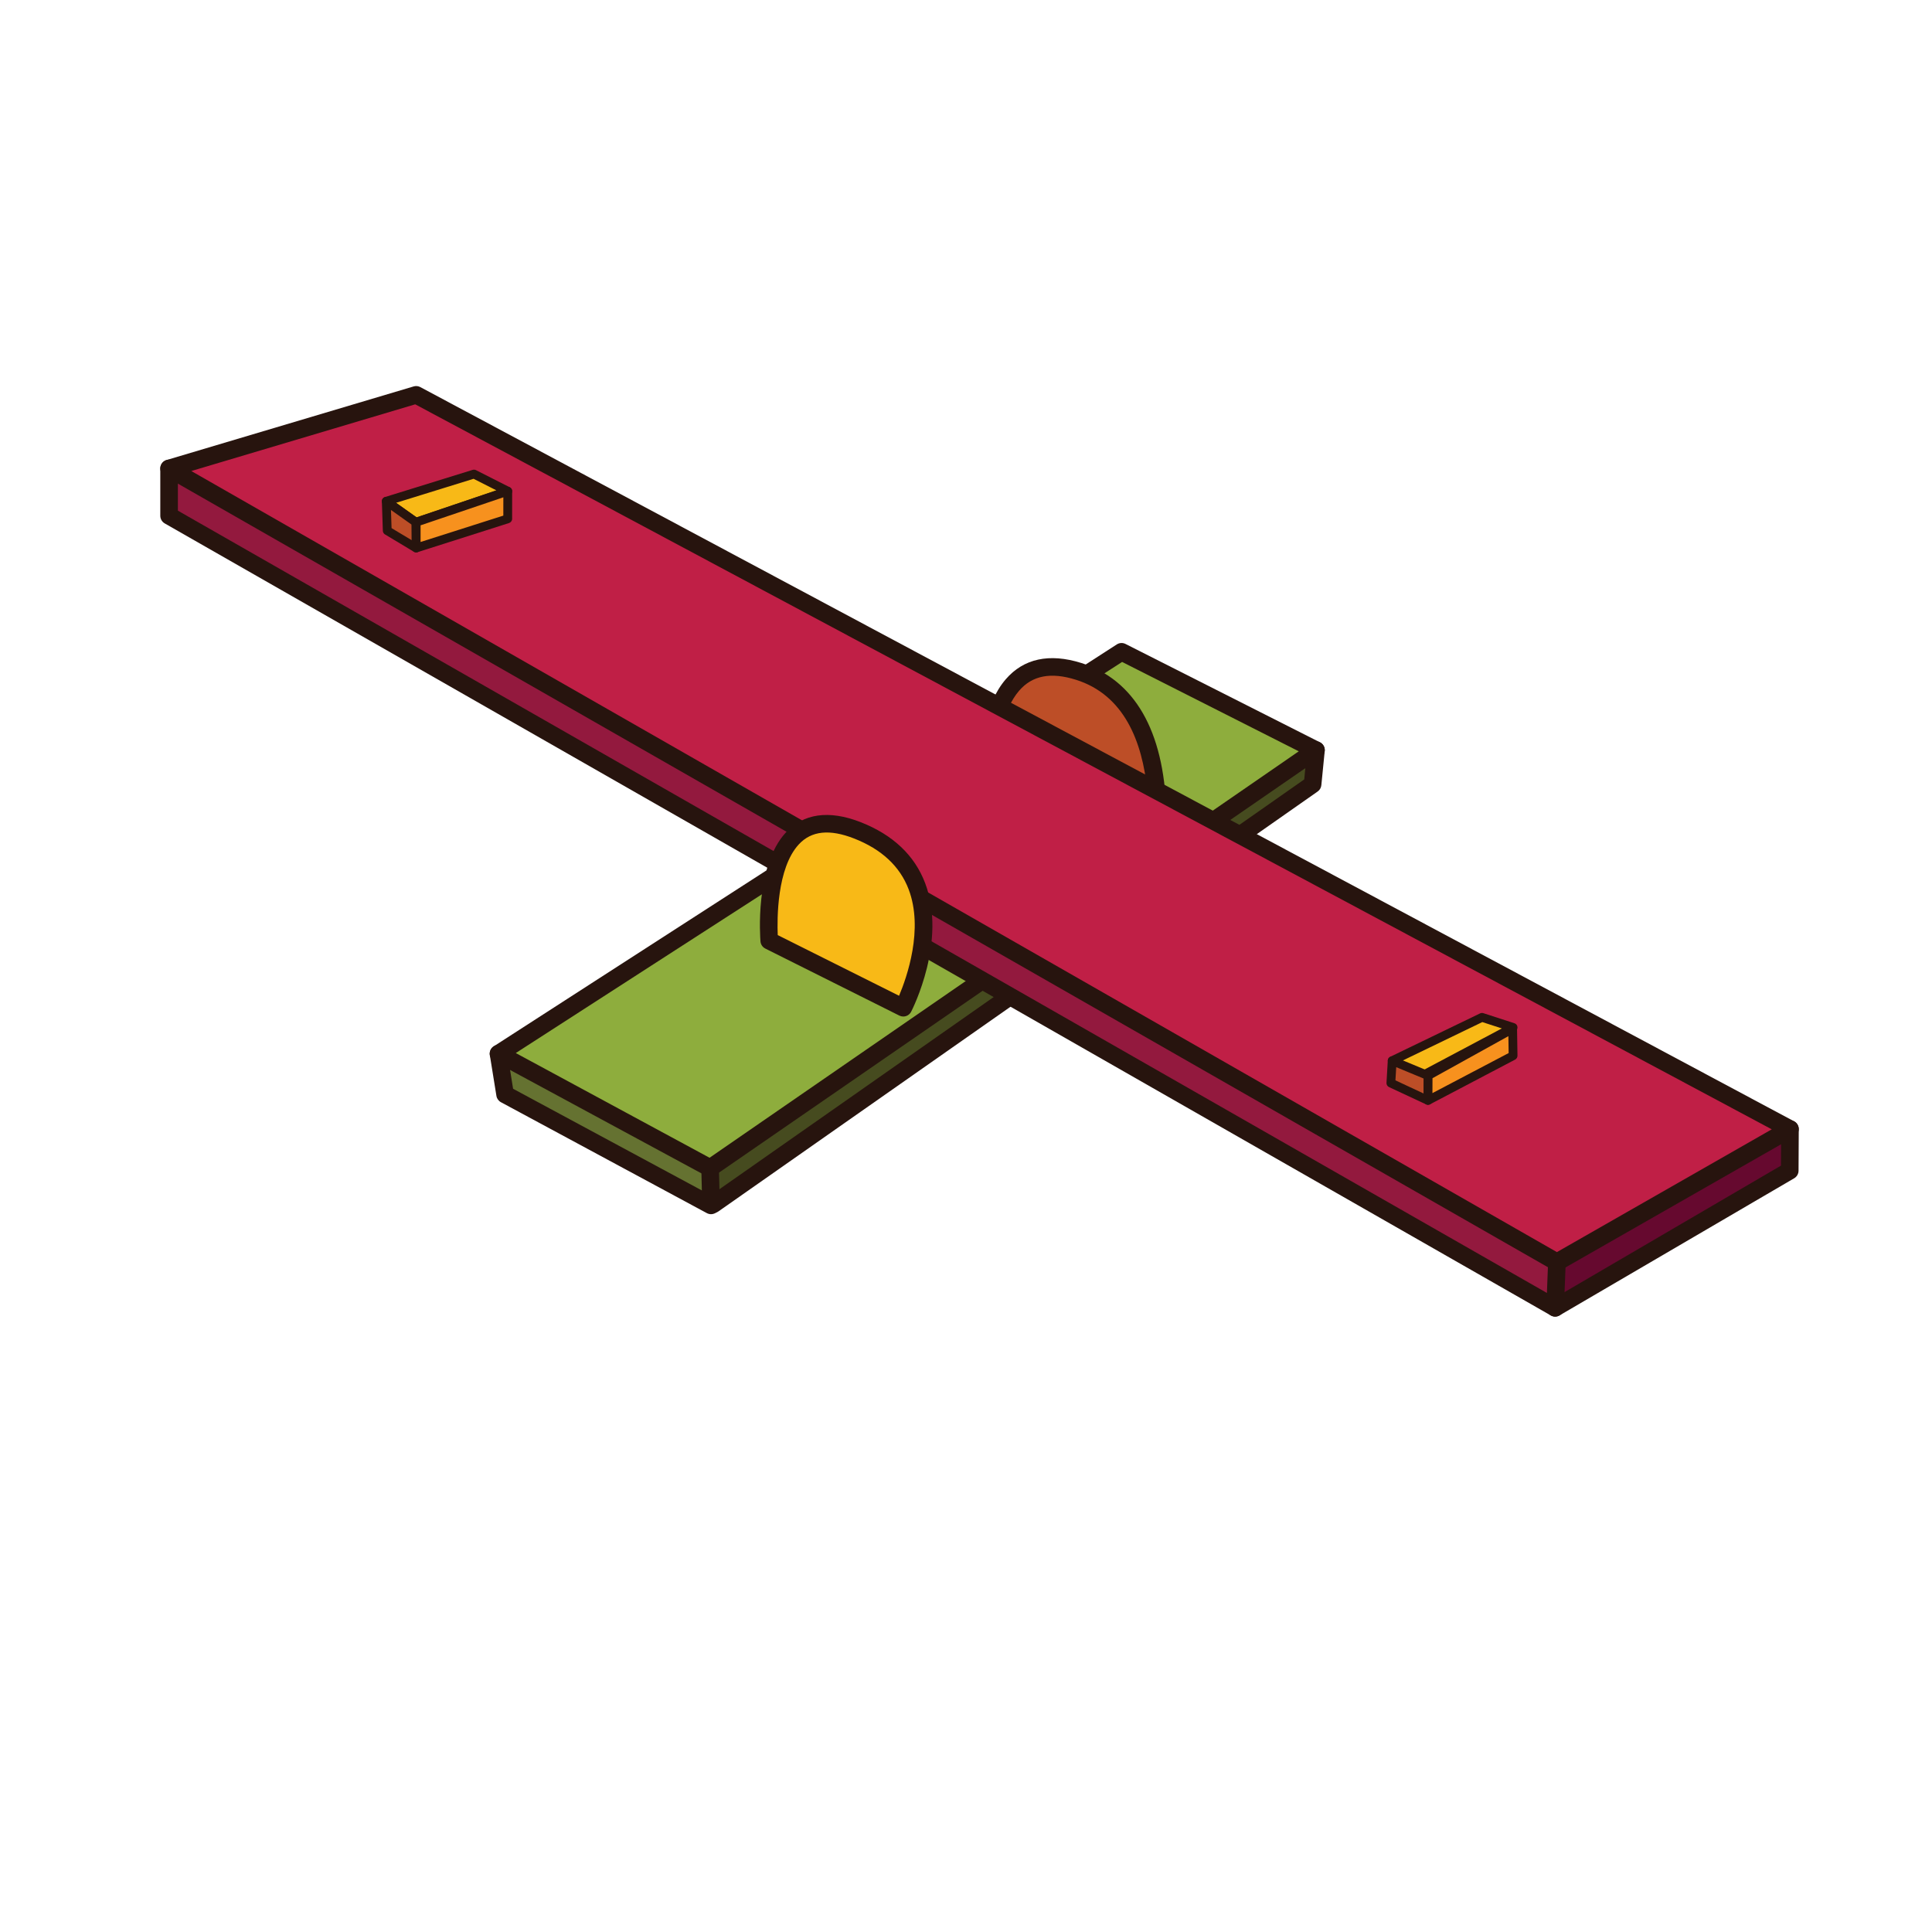
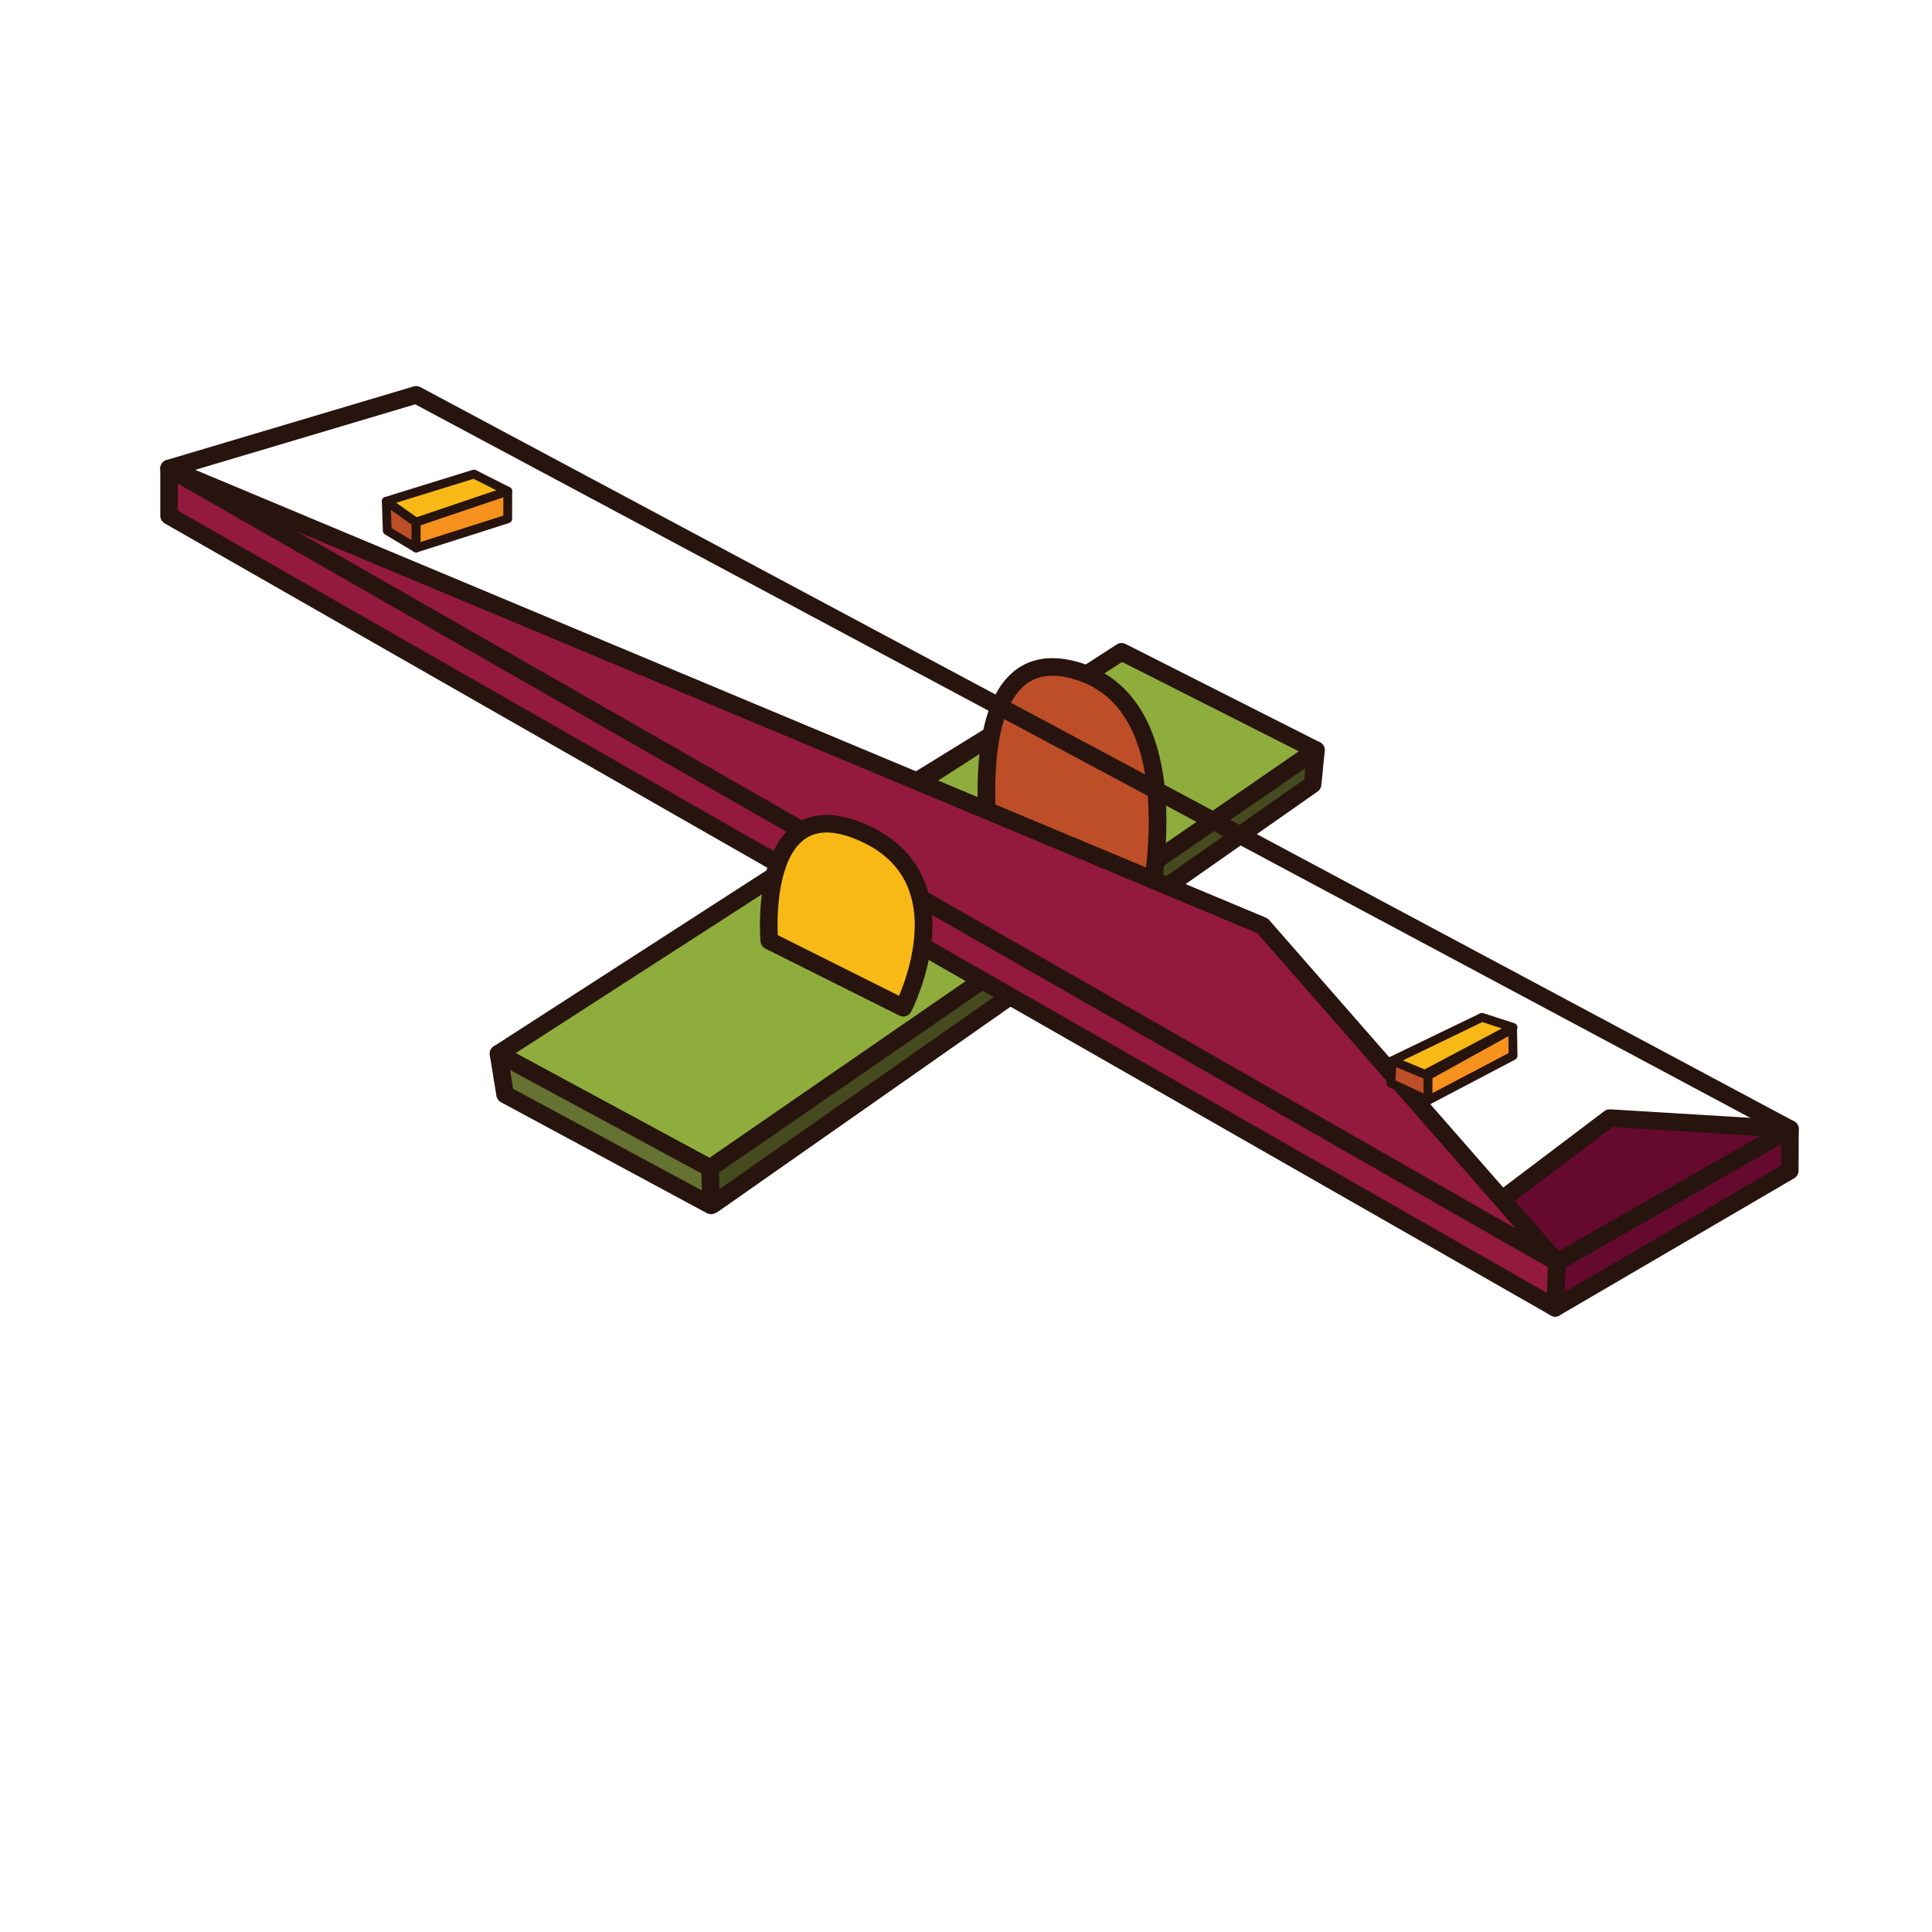
<svg xmlns="http://www.w3.org/2000/svg" version="1.1" id="Layer_1" x="0px" y="0px" width="500px" height="500px" viewBox="0 0 500 500" enable-background="new 0 0 500 500" xml:space="preserve">
  <g id="Layer_1_copy_20">
    <g>
      <path fill="#27140E" d="M203.707,248.845c-0.291,0-0.587-0.058-0.872-0.173c-1.162-0.484-1.713-1.816-1.229-2.98l13.242-31.89    c0.184-0.443,0.501-0.816,0.908-1.067l73.637-45.401c1.068-0.664,2.471-0.327,3.135,0.743c0.658,1.071,0.328,2.475-0.748,3.134    l-73.003,45.015l-12.965,31.214C205.449,248.319,204.603,248.845,203.707,248.845z" />
    </g>
    <g>
      <polygon fill="#464B1F" points="184.626,311.645 339.698,202.977 340.571,194.134 239.217,235.118 201.972,269.469     174.595,292.425   " />
      <path fill="#27140E" d="M184.626,313.923c-0.18,0-0.362-0.022-0.538-0.063c-0.64-0.157-1.178-0.577-1.479-1.158l-10.035-19.221    c-0.493-0.945-0.262-2.113,0.555-2.799l27.382-22.957l37.161-34.282c0.205-0.186,0.437-0.333,0.692-0.436l101.352-40.984    c0.737-0.296,1.581-0.189,2.22,0.288c0.639,0.478,0.981,1.254,0.901,2.048l-0.873,8.843c-0.062,0.659-0.413,1.259-0.956,1.641    l-155.075,108.67C185.547,313.782,185.091,313.923,184.626,313.923z M177.459,292.998l7.985,15.292l152.089-106.576l0.399-4.056    l-97.479,39.414l-36.938,34.073L177.459,292.998z" />
    </g>
    <g>
      <polygon fill="#657231" points="129.015,272.7 130.716,283.246 184.014,311.954 183.776,302.292 178.162,278.48   " />
      <path fill="#27140E" d="M184.014,314.23c-0.372,0-0.741-0.094-1.078-0.271l-53.298-28.709c-0.623-0.337-1.056-0.941-1.167-1.643    l-1.701-10.545c-0.115-0.705,0.109-1.424,0.603-1.938c0.495-0.518,1.194-0.78,1.912-0.688l49.147,5.78    c0.949,0.112,1.729,0.81,1.95,1.738l5.613,23.812c0.033,0.152,0.056,0.311,0.059,0.467l0.237,9.66    c0.019,0.812-0.392,1.574-1.084,1.998C184.841,314.116,184.427,314.23,184.014,314.23z M132.788,281.771l48.852,26.312    l-0.135-5.502l-5.19-22.025l-44.566-5.242L132.788,281.771z" />
    </g>
    <g>
      <path fill="#27140E" d="M211.346,242.484c-5.13,0-9.303-4.174-9.303-9.31c0-5.13,4.173-9.3,9.303-9.3c5.133,0,9.31,4.17,9.31,9.3    C220.655,238.31,216.479,242.484,211.346,242.484z M211.346,228.429c-2.617,0-4.748,2.127-4.748,4.745    c0,2.621,2.131,4.754,4.748,4.754c2.624,0,4.754-2.133,4.754-4.754C216.1,230.557,213.97,228.429,211.346,228.429z" />
    </g>
    <g>
      <polygon fill="#8EAD3D" points="340.571,194.134 183.776,302.292 129.015,272.7 290.264,168.688   " />
      <path fill="#27140E" d="M183.776,304.568c-0.373,0-0.744-0.09-1.085-0.272l-54.757-29.591c-0.709-0.382-1.162-1.112-1.194-1.915    c-0.028-0.806,0.366-1.565,1.043-2.005l161.244-104.01c0.681-0.438,1.539-0.484,2.263-0.119l50.308,25.446    c0.719,0.364,1.19,1.077,1.245,1.878c0.054,0.802-0.317,1.574-0.979,2.031L185.072,304.167    C184.681,304.434,184.231,304.568,183.776,304.568z M133.487,272.527l50.145,27.098l152.489-105.187L290.4,171.311    L133.487,272.527z" />
    </g>
    <g>
      <path fill="#BD4E27" d="M256.322,220.191l40.225,18.385c0,0,13.821-55.016-17.416-64.829    C247.892,163.934,256.322,220.191,256.322,220.191z" />
      <path fill="#27140E" d="M296.547,240.854c-0.322,0-0.645-0.067-0.949-0.205l-40.226-18.385c-0.699-0.321-1.188-0.975-1.306-1.735    c-0.195-1.306-4.66-32.096,6.224-44.738c4.606-5.343,11.267-6.809,19.524-4.217c13.781,4.331,21.394,17.54,22.017,38.2    c0.452,15.121-2.933,28.784-3.076,29.358c-0.164,0.655-0.61,1.203-1.22,1.498C297.221,240.777,296.885,240.854,296.547,240.854z     M258.414,218.645l36.511,16.685c2.193-10.908,8.556-51.546-16.478-59.409c-6.454-2.028-11.279-1.131-14.702,2.839    C255.318,188.542,257.714,212.927,258.414,218.645z" />
    </g>
    <g>
      <polygon fill="#66092F" points="402.47,338.458 463.185,302.971 463.238,292.202 416.584,289.366 388.018,310.964   " />
      <path fill="#27140E" d="M402.47,340.736c-0.212,0-0.42-0.029-0.629-0.092c-0.597-0.168-1.098-0.576-1.386-1.129l-14.452-27.492    c-0.522-0.984-0.247-2.203,0.639-2.877l28.57-21.597c0.437-0.331,0.969-0.475,1.511-0.456l46.654,2.838    c1.21,0.071,2.146,1.073,2.14,2.282l-0.055,10.769c-0.006,0.807-0.433,1.547-1.129,1.955l-60.715,35.486    C403.266,340.629,402.871,340.736,402.47,340.736z M390.934,311.617l12.444,23.671l57.535-33.626l0.035-7.316l-43.658-2.652    L390.934,311.617z" />
    </g>
    <g>
      <polygon fill="#93193E" points="43.763,121.237 43.763,133.48 402.47,338.458 402.925,326.666 326.741,239.597   " />
      <path fill="#27140E" d="M402.47,340.736c-0.388,0-0.778-0.101-1.129-0.303L42.63,135.458c-0.705-0.406-1.146-1.16-1.146-1.978    v-12.243c0-0.762,0.382-1.474,1.017-1.897c0.636-0.422,1.438-0.5,2.141-0.204L327.62,237.492c0.317,0.138,0.605,0.34,0.834,0.604    l76.188,87.072c0.383,0.438,0.58,1.004,0.559,1.588l-0.455,11.793c-0.029,0.792-0.472,1.514-1.168,1.898    C403.229,340.639,402.851,340.736,402.47,340.736z M46.04,132.159l354.3,202.456l0.275-7.131l-75.241-85.991L46.04,124.658    V132.159z" />
    </g>
    <g>
-       <polygon fill="#C01F46" points="43.763,121.237 107.705,102.189 463.238,292.202 402.925,326.666   " />
      <path fill="#27140E" d="M402.925,328.943c-0.388,0-0.778-0.101-1.129-0.303L42.63,123.214c-0.789-0.454-1.235-1.334-1.129-2.239    c0.102-0.906,0.738-1.662,1.61-1.923l63.942-19.046c0.577-0.173,1.192-0.108,1.726,0.175l355.534,190.012    c0.729,0.392,1.193,1.148,1.203,1.979c0.014,0.828-0.427,1.598-1.147,2.008l-60.313,34.461    C403.704,328.843,403.312,328.943,402.925,328.943z M49.512,121.901l353.413,202.141l55.608-31.772L107.457,104.64L49.512,121.901    z" />
    </g>
    <g>
      <path fill="#F8B917" d="M199.078,243.449l34.691,17.349c0,0,17.688-34.351-11.901-45.917    C195.825,204.705,199.078,243.449,199.078,243.449z" />
      <path fill="#27140E" d="M233.77,263.076c-0.343,0-0.689-0.08-1.017-0.24l-34.691-17.349c-0.709-0.356-1.184-1.052-1.251-1.845    c-0.068-0.789-1.53-19.389,6.544-28.173c4.539-4.935,11.161-5.904,19.342-2.709c8.376,3.274,14.006,8.593,16.736,15.814    c5.648,14.943-3.253,32.525-3.635,33.267C235.394,262.624,234.598,263.076,233.77,263.076z M201.278,242.002l31.4,15.7    c2.034-4.822,6.391-17.23,2.483-27.535c-2.255-5.954-7.007-10.384-14.122-13.166c-6.336-2.477-11.061-2.008-14.333,1.549    C201.038,224.718,201.106,237.883,201.278,242.002z" />
    </g>
    <g>
      <polygon fill="#F8B917" points="131.409,127.114 107.644,135.169 99.964,129.722 122.666,122.688   " />
      <path fill="#27140E" d="M107.644,136.308c-0.237,0-0.465-0.071-0.661-0.21l-7.677-5.447c-0.353-0.25-0.536-0.682-0.465-1.108    c0.067-0.428,0.372-0.781,0.789-0.908l22.7-7.034c0.282-0.087,0.587-0.062,0.853,0.071l8.739,4.427    c0.41,0.207,0.654,0.639,0.622,1.097c-0.032,0.457-0.337,0.85-0.77,0.998l-23.766,8.055    C107.887,136.289,107.766,136.308,107.644,136.308z M102.505,130.128l5.322,3.776l20.649-6.997l-5.916-2.993L102.505,130.128z" />
    </g>
    <g>
      <polygon fill="#BD4E27" points="99.964,129.722 100.22,137.334 107.702,141.823 107.644,135.169   " />
      <path fill="#27140E" d="M107.702,142.961c-0.2,0-0.405-0.055-0.584-0.162l-7.485-4.488c-0.33-0.199-0.539-0.551-0.552-0.938    l-0.253-7.614c-0.017-0.431,0.218-0.834,0.597-1.041c0.382-0.204,0.847-0.176,1.2,0.076l7.677,5.447    c0.297,0.212,0.478,0.554,0.478,0.919l0.064,6.654c0,0.412-0.219,0.793-0.574,0.999    C108.093,142.912,107.897,142.961,107.702,142.961z M101.337,136.677l5.21,3.125l-0.039-4.041l-5.325-3.781L101.337,136.677z" />
    </g>
    <g>
      <polygon fill="#F7911E" points="131.398,134.274 107.702,141.823 107.702,135.136 131.409,127.114   " />
      <path fill="#27140E" d="M107.702,142.961c-0.238,0-0.476-0.074-0.672-0.218c-0.291-0.215-0.465-0.556-0.465-0.92v-6.688    c0-0.489,0.308-0.922,0.773-1.08l23.703-8.02c0.347-0.119,0.732-0.061,1.027,0.152c0.301,0.215,0.475,0.56,0.475,0.928    l-0.006,7.16c0,0.495-0.321,0.932-0.796,1.084l-23.694,7.548C107.935,142.944,107.816,142.961,107.702,142.961z M108.844,135.952    v4.313l21.416-6.824l0.006-4.738L108.844,135.952z" />
    </g>
    <g>
      <polygon fill="#F8B917" points="391.588,265.898 368.349,278.241 360.294,274.516 383.54,263.291   " />
      <path fill="#27140E" d="M368.349,279.379c-0.159,0-0.325-0.035-0.478-0.105l-8.055-3.725c-0.401-0.184-0.655-0.584-0.661-1.023    c-0.004-0.442,0.246-0.844,0.645-1.036l23.242-11.226c0.267-0.125,0.567-0.146,0.847-0.058l8.049,2.61    c0.438,0.139,0.744,0.529,0.782,0.981c0.042,0.456-0.194,0.892-0.599,1.106l-23.236,12.338    C368.718,279.334,368.535,279.379,368.349,279.379z M362.959,274.494l5.354,2.477l20.364-10.816l-5.056-1.641L362.959,274.494z" />
    </g>
    <g>
      <polygon fill="#BD4E27" points="360.294,274.516 359.956,280.299 369.568,284.785 369.594,278.372   " />
      <path fill="#27140E" d="M369.568,285.923c-0.164,0-0.327-0.034-0.481-0.106l-9.611-4.482c-0.424-0.199-0.683-0.632-0.653-1.102    l0.337-5.783c0.021-0.366,0.222-0.702,0.533-0.898c0.311-0.195,0.698-0.228,1.038-0.087l9.301,3.856    c0.427,0.177,0.705,0.593,0.702,1.055l-0.025,6.413c0,0.392-0.199,0.751-0.529,0.956    C369.995,285.863,369.783,285.923,369.568,285.923z M361.138,279.594l7.298,3.406l0.018-3.872l-7.112-2.946L361.138,279.594z" />
    </g>
    <g>
      <polygon fill="#F7911E" points="391.588,273.213 369.568,284.785 369.594,278.372 391.473,266.239   " />
      <path fill="#27140E" d="M369.568,285.923c-0.205,0-0.407-0.054-0.592-0.163c-0.34-0.209-0.552-0.58-0.548-0.98l0.025-6.413    c0-0.411,0.229-0.792,0.587-0.992l21.879-12.129c0.35-0.196,0.776-0.192,1.123,0.01s0.561,0.567,0.567,0.97l0.114,6.972    c0.008,0.43-0.23,0.823-0.608,1.026l-22.021,11.57C369.932,285.878,369.751,285.923,369.568,285.923z M370.729,279.042    l-0.016,3.853l19.723-10.363l-0.07-4.373L370.729,279.042z" />
    </g>
  </g>
</svg>